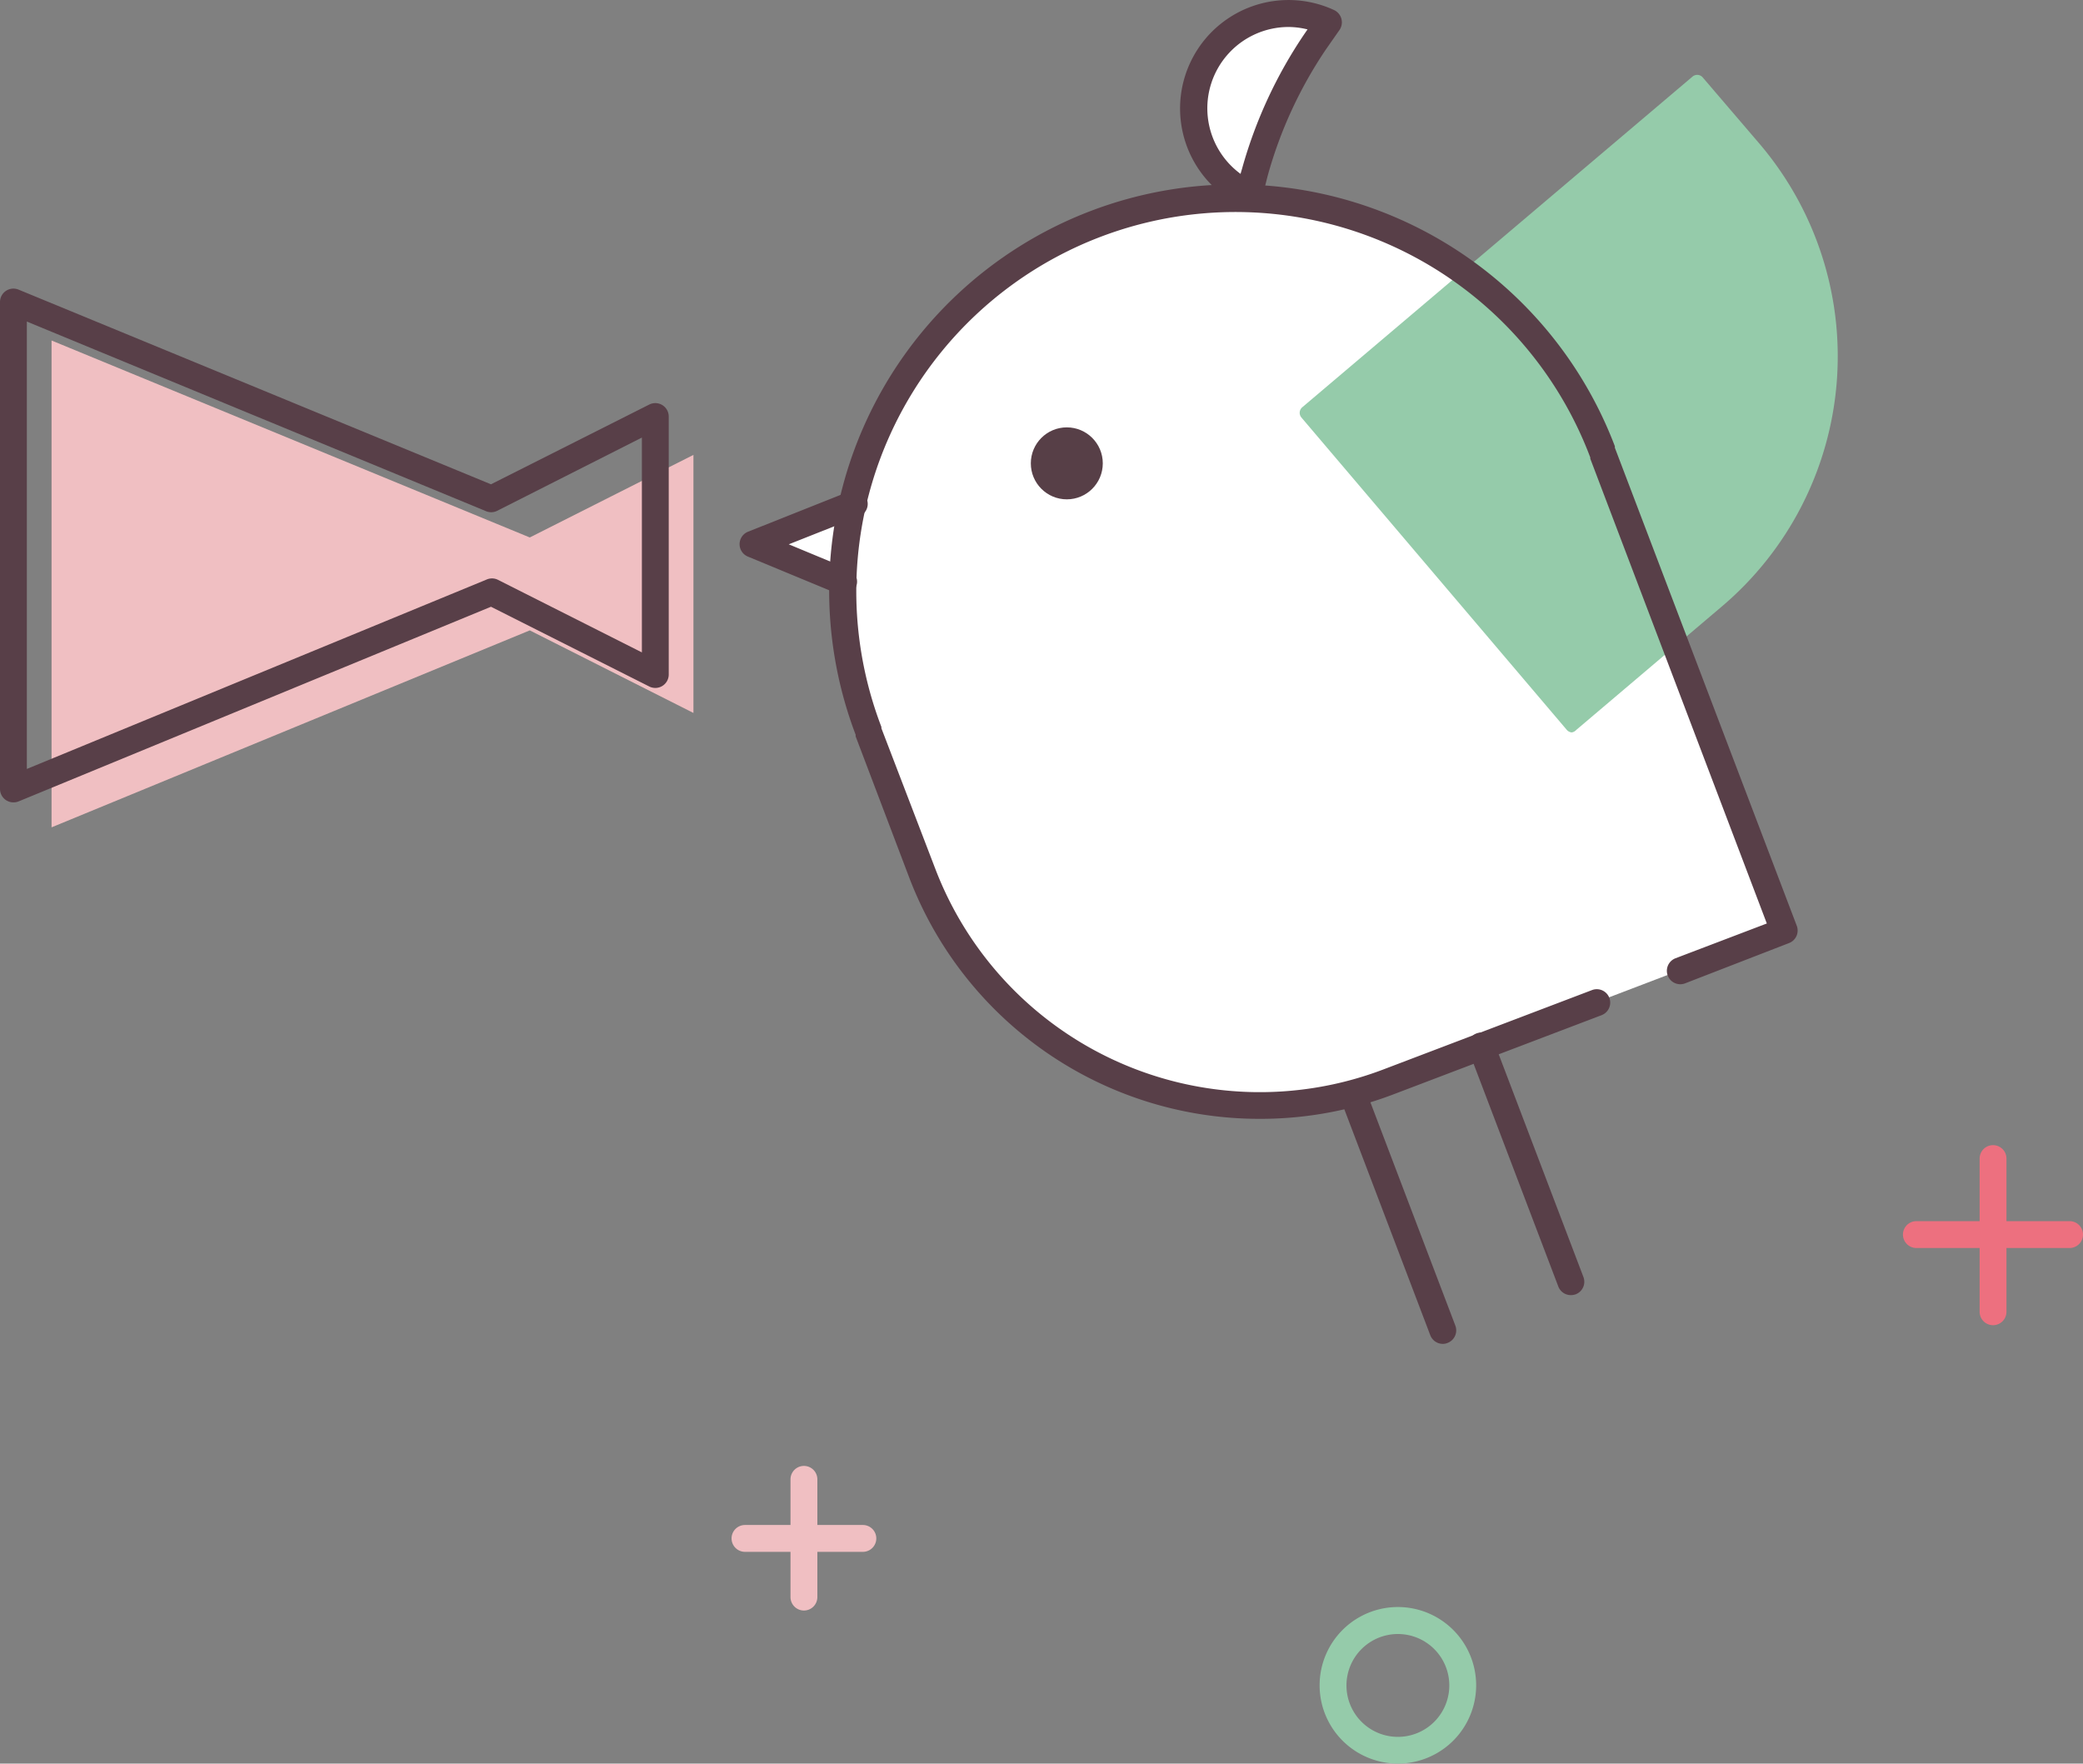
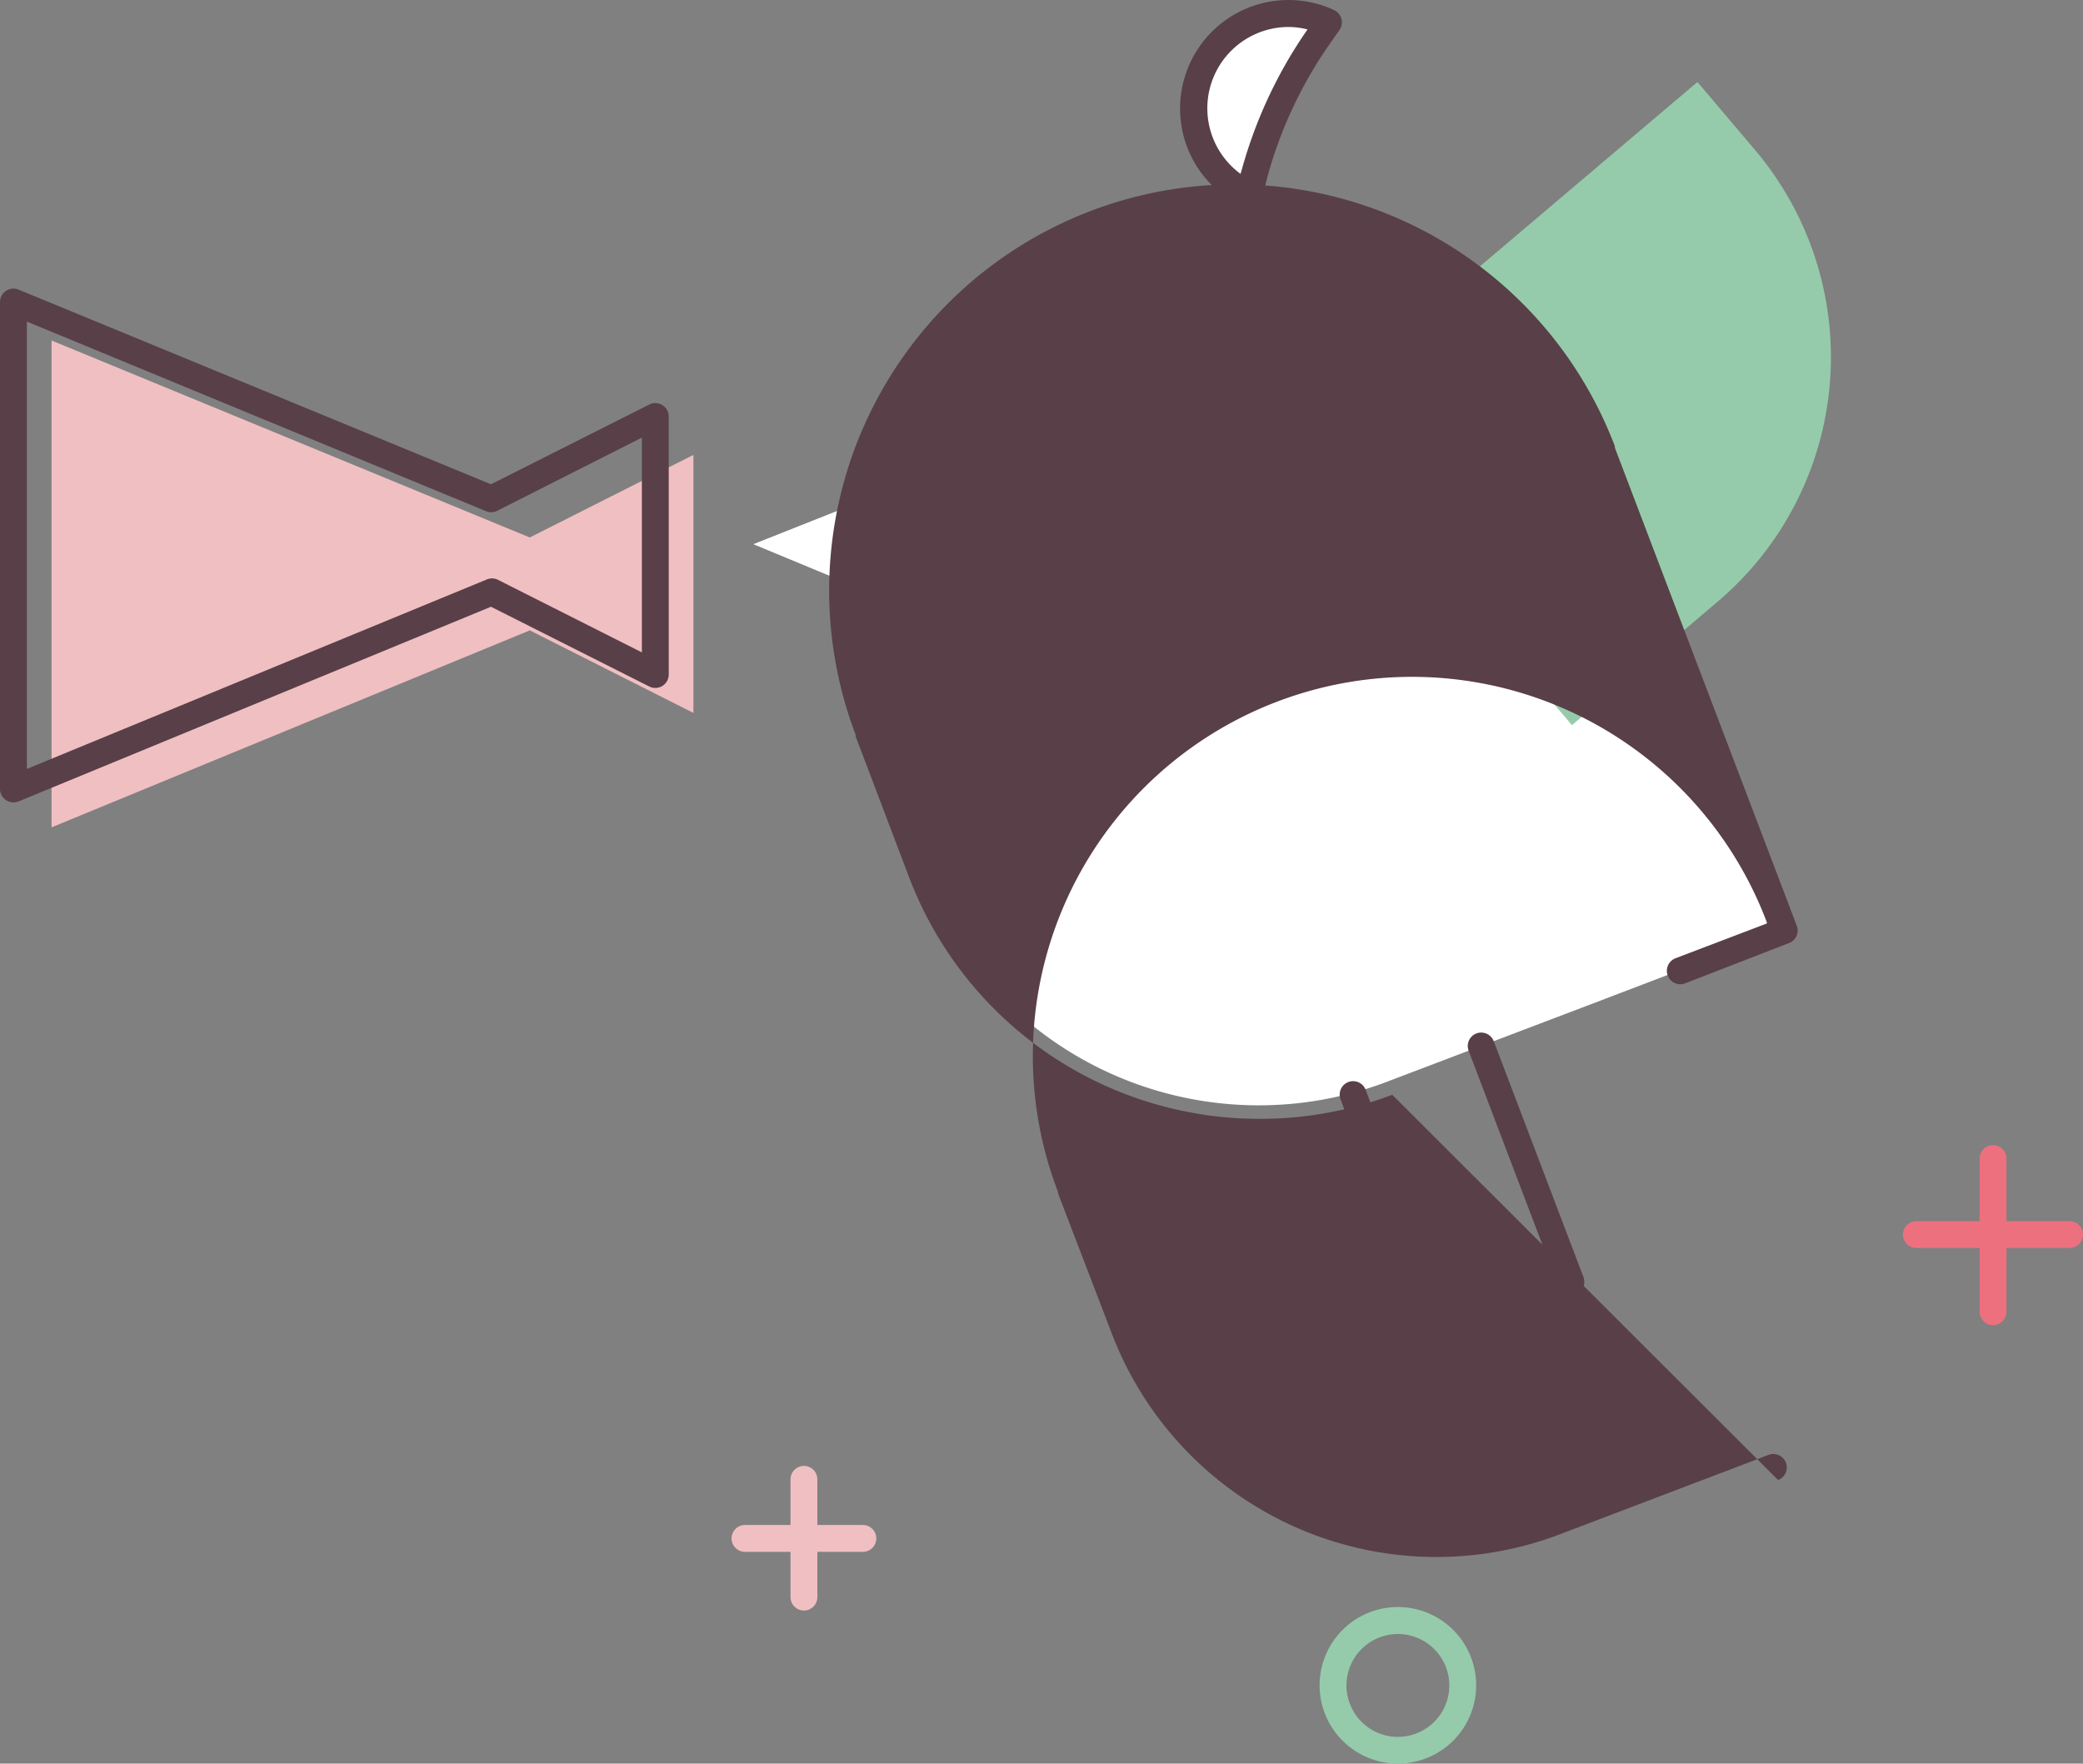
<svg xmlns="http://www.w3.org/2000/svg" width="155.15" height="131.35" viewBox="0 0 155.15 131.35">
  <rect x="0" y="0" width="155.15" height="131.35" fill="#808080" stroke="none" />
  <defs>
    <style>.a{fill:#ed707f;}.b{fill:#f0bfc2;}.c{fill:#95cbaa;}.d{fill:#fff;}.e{fill:#583f48;}.f{fill:#573f47;}</style>
  </defs>
  <g transform="translate(-890.635 -2036.985)">
    <path class="a" d="M730.15,101H718.74a1,1,0,0,1,0-2h11.41a1,1,0,0,1,0,2Z" transform="translate(314.635 2028.935)" />
    <path class="a" d="M724.45,106.75a1,1,0,0,1-1-1V94.34a1,1,0,0,1,2,0v11.41A1,1,0,0,1,724.45,106.75Z" transform="translate(314.635 2028.935)" />
    <path class="b" d="M640.27,123.63h-8.78a1,1,0,0,1,0-2h8.78a1,1,0,0,1,0,2Z" transform="translate(314.635 2028.935)" />
    <path class="b" d="M635.88,128a1,1,0,0,1-1-1v-8.77a1,1,0,1,1,2,0V127A1,1,0,0,1,635.88,128Z" transform="translate(314.635 2028.935)" />
    <path class="c" d="M680.12,139.4a5.83,5.83,0,1,1,5.83-5.82,5.83,5.83,0,0,1-5.83,5.82Zm0-9.65a3.83,3.83,0,1,0,3.83,3.83,3.83,3.83,0,0,0-3.83-3.83Z" transform="translate(314.635 2028.935)" />
    <path class="d" d="M638.86,51.38l-6.75-2.8,7.54-2.99" transform="translate(314.635 2028.935)" />
    <path class="d" d="M694.88,82.7,679.3,88.62a26.84,26.84,0,0,1-34.63-15.54l-4-10.54h0a29.247,29.247,0,0,1,54.675-20.792h0l13.54,35.62-7.74,2.94" transform="translate(314.635 2028.935)" />
    <path class="d" d="M675,9.71l-1,1.43a33.08,33.08,0,0,0-4.5,9.74l-.5,1.67a7.086,7.086,0,0,1,6-12.84Z" transform="translate(314.635 2028.935)" />
-     <path class="e" d="M638.86,52.38a1,1,0,0,1-.38-.07l-6.76-2.8a1,1,0,0,1,0-1.86l7.54-3a1,1,0,1,1,.74,1.86l-5.25,2.08,4.48,1.86a1,1,0,0,1-.39,1.92Z" transform="translate(314.635 2028.935)" />
    <circle class="f" cx="2.68" cy="2.68" r="2.68" transform="translate(967.415 2068.815)" />
    <path class="e" d="M693,104.51a1,1,0,0,1-.93-.64l-6.68-17.56a1,1,0,0,1,1.87-.71l6.68,17.56a1,1,0,0,1-.58,1.29,1.131,1.131,0,0,1-.36.06Z" transform="translate(314.635 2028.935)" />
    <path class="e" d="M683.46,108.14a1,1,0,0,1-.93-.65l-6.68-17.56a1,1,0,0,1,1.87-.71l6.68,17.56a1,1,0,0,1-.58,1.29A.92.92,0,0,1,683.46,108.14Z" transform="translate(314.635 2028.935)" />
    <path class="c" d="M682.48,19.06h6.62A23.88,23.88,0,0,1,713,42.94V57.16H682.5V19.06Z" transform="translate(590.355 1510.095) rotate(49.72)" />
-     <path class="c" d="M693.06,62.6h0a.56.56,0,0,1-.36-.19L672.93,39.14a.54.54,0,0,1,.06-.75l29.08-24.64a.54.54,0,0,1,.75.06l4.28,5a24.42,24.42,0,0,1-2.85,34.41l-10.85,9.2a.55.55,0,0,1-.34.18Zm-19-23.74,19,22.45,10.44-8.85a23.34,23.34,0,0,0,2.72-32.91l-3.93-4.64Z" transform="translate(314.635 2028.935)" />
    <path class="e" d="M669,23.55a1,1,0,0,1-.42-.09A8.078,8.078,0,0,1,675.37,8.8a1.01,1.01,0,0,1,.41,1.47l-1,1.43a32.1,32.1,0,0,0-4.36,9.45L670,22.81a.984.984,0,0,1-1,.74Zm3-13.49A6.057,6.057,0,0,0,668.4,21l.12-.41a34.2,34.2,0,0,1,4.63-10l.24-.35a6,6,0,0,0-1.39-.18Z" transform="translate(314.635 2028.935)" />
-     <path class="e" d="M669.79,91.38a27.9,27.9,0,0,1-26.056-17.94l-4-10.54a.563.563,0,0,1,0-.12,30.247,30.247,0,0,1,56.545-21.5.545.545,0,0,1,0,.112L709.83,77a1,1,0,0,1-.58,1.29l-7.74,3a1,1,0,0,1-.71-1.87l6.8-2.59L694.45,42.21v-.09a28.243,28.243,0,1,0-52.8,20.07v.1l4,10.43a25.88,25.88,0,0,0,33.34,15l15.59-5.93a1,1,0,0,1,.71,1.87L679.7,89.59a27.759,27.759,0,0,1-9.91,1.79Z" transform="translate(314.635 2028.935)" />
+     <path class="e" d="M669.79,91.38a27.9,27.9,0,0,1-26.056-17.94l-4-10.54a.563.563,0,0,1,0-.12,30.247,30.247,0,0,1,56.545-21.5.545.545,0,0,1,0,.112L709.83,77a1,1,0,0,1-.58,1.29l-7.74,3a1,1,0,0,1-.71-1.87l6.8-2.59v-.09a28.243,28.243,0,1,0-52.8,20.07v.1l4,10.43a25.88,25.88,0,0,0,33.34,15l15.59-5.93a1,1,0,0,1,.71,1.87L679.7,89.59a27.759,27.759,0,0,1-9.91,1.79Z" transform="translate(314.635 2028.935)" />
    <path class="b" d="M627.65,41.93l-12.19,6.15L579.84,33.41V69.67L615.46,55l12.19,6.15Z" transform="translate(314.635 2028.935)" />
    <path class="e" d="M577,67.81a1,1,0,0,1-1-1V30.55a1,1,0,0,1,1.38-.93l35.19,14.5,11.79-5.94a1,1,0,0,1,1.45.89V58.29a1,1,0,0,1-1.45.89l-11.79-5.94-35.19,14.5A1,1,0,0,1,577,67.81ZM578,32V65.32l34.23-14.1a1,1,0,0,1,.83,0l10.75,5.42v-16L613,46.11a1,1,0,0,1-.83,0Z" transform="translate(314.635 2028.935)" />
  </g>
</svg>